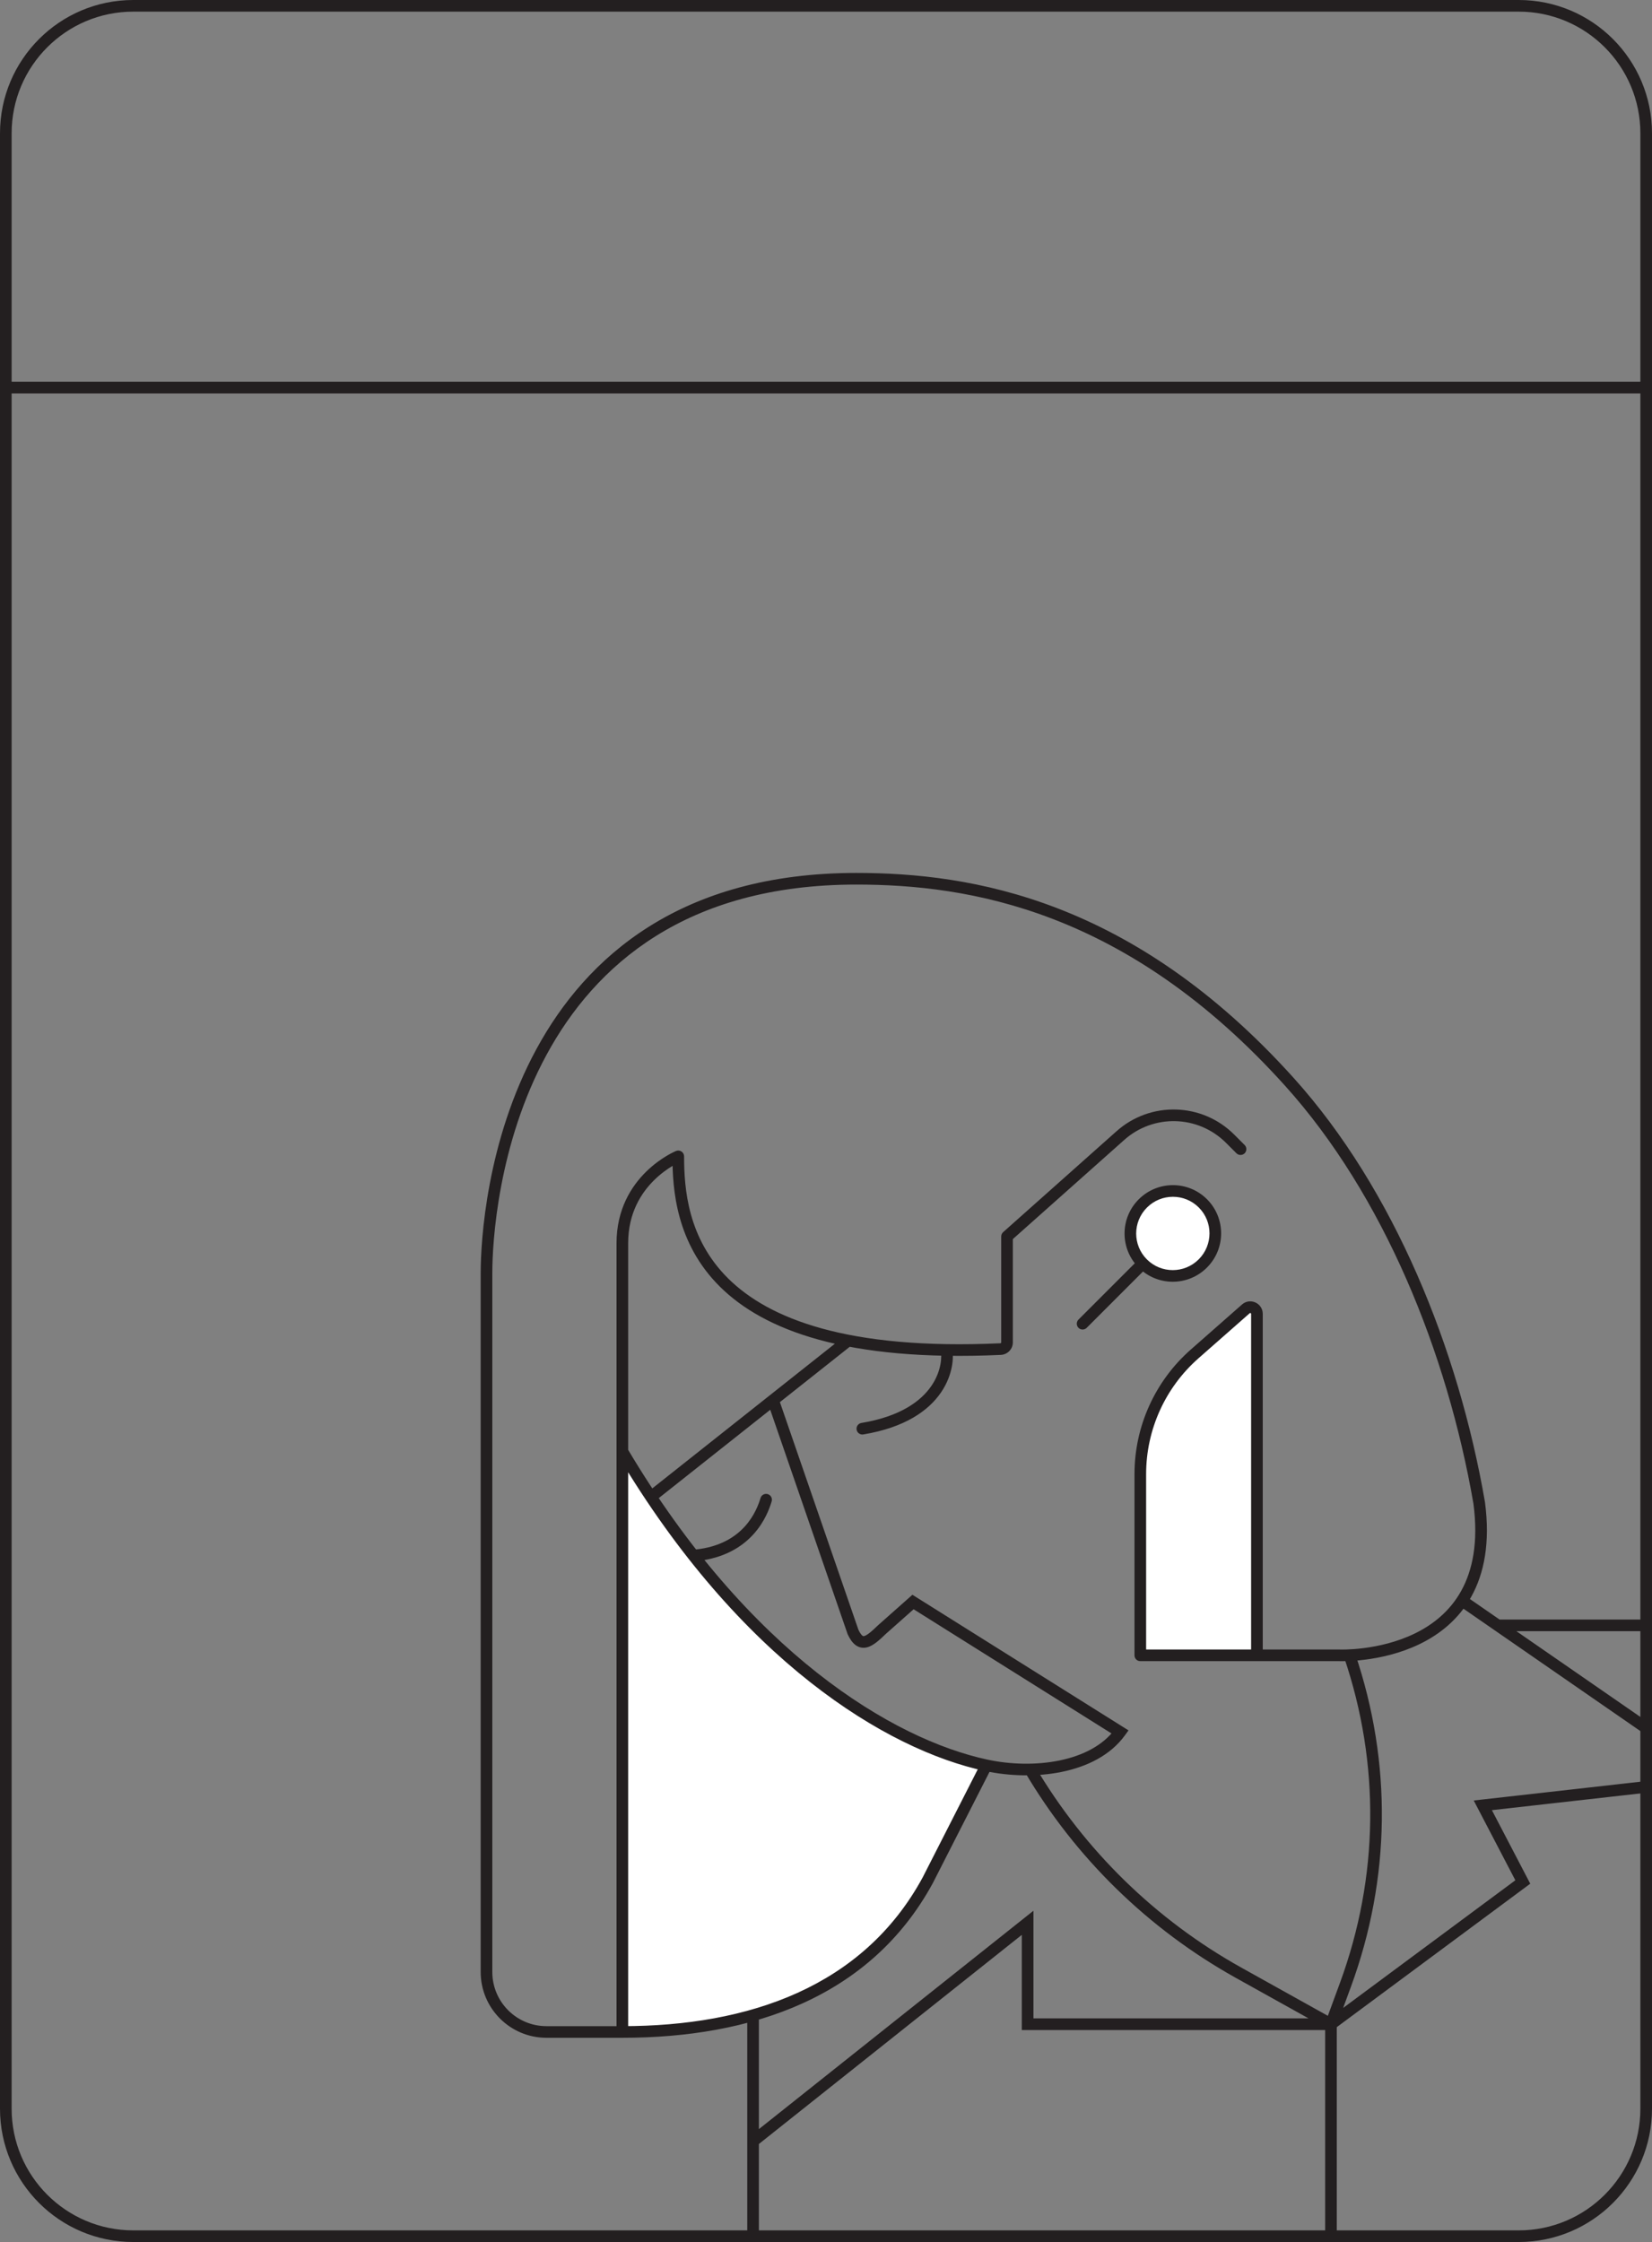
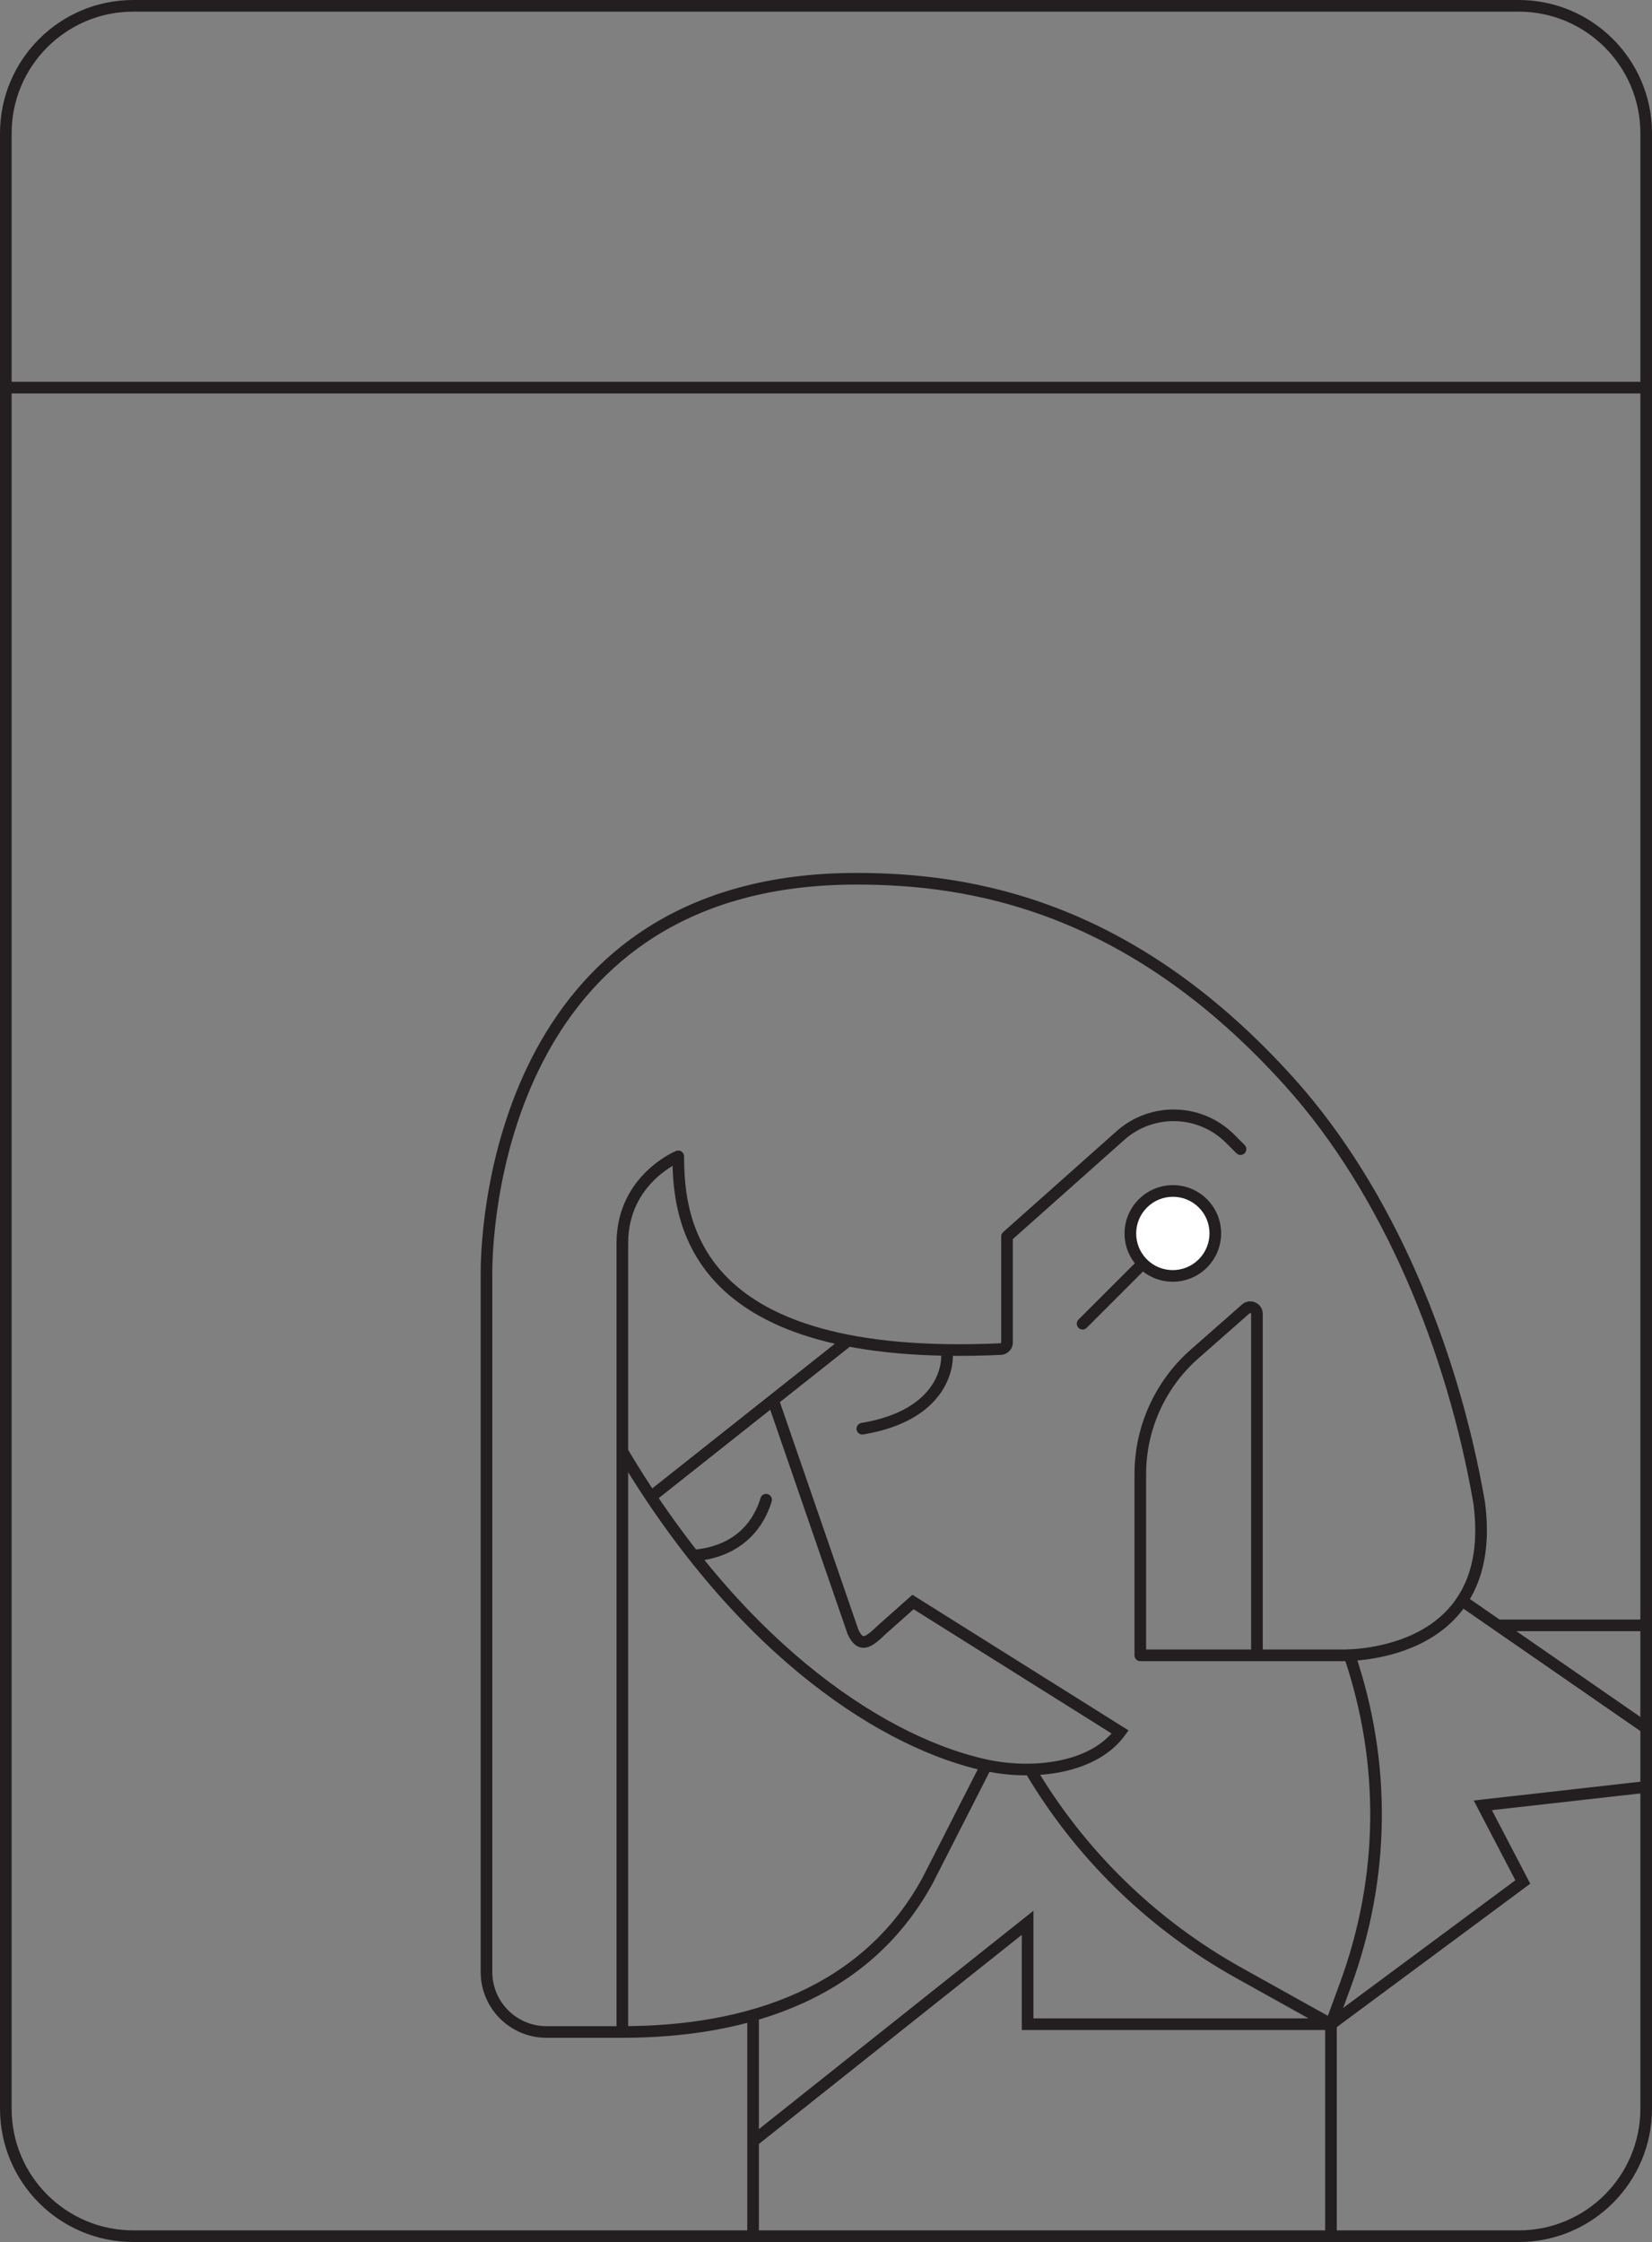
<svg xmlns="http://www.w3.org/2000/svg" width="213" height="289" viewBox="0 0 213 289" fill="none">
  <rect x="0" y="0" width="213" height="289" fill="#808080" stroke="none" />
  <g clip-path="url(#clip0)">
-     <path d="M147.025 213.5V191.022C147.025 185.095 149.55 178.415 154 174.5L161 168.5C161.555 168.012 162.062 169.629 162.062 170.368V213.5L147.025 213.5Z" fill="white" />
-     <path d="M80.242 187.098C95.952 213.548 114.712 224.885 127.171 227.555L119.614 242.379C111.772 256.809 96.665 261.926 80.242 261.926L80.242 187.098Z" fill="white" />
    <path d="M147.352 155.126C145.211 157.267 145.207 160.734 147.344 162.87C149.48 165.006 152.947 165.003 155.088 162.862C157.228 160.721 157.232 157.254 155.096 155.118C152.96 152.982 149.493 152.985 147.352 155.126Z" fill="white" />
    <path d="M111.063 183.422C110.655 183.49 110.378 183.876 110.446 184.285C110.514 184.693 110.9 184.97 111.309 184.902L111.063 183.422ZM99.495 193.53C99.614 193.134 99.39 192.715 98.993 192.596C98.597 192.476 98.178 192.7 98.059 193.097L99.495 193.53ZM144.426 223.259L145.032 223.7L145.505 223.05L144.824 222.623L144.426 223.259ZM127.171 227.555L127.328 226.822L127.171 227.555ZM80.242 160.245L80.992 160.245V160.245L80.242 160.245ZM87.453 149.056L88.203 149.056C88.203 148.807 88.079 148.573 87.871 148.434C87.664 148.295 87.401 148.268 87.17 148.362L87.453 149.056ZM129.008 173.9L129.042 174.649L129.042 174.649L129.008 173.9ZM129.84 173.044L129.09 173.044V173.044L129.84 173.044ZM129.84 159.386L129.341 158.825C129.181 158.968 129.09 159.172 129.09 159.386L129.84 159.386ZM144.426 146.406L144.924 146.967L144.927 146.964L144.426 146.406ZM62.726 254.192L61.976 254.192L61.976 254.192L62.726 254.192ZM62.726 164.112L63.476 164.112L63.476 164.112L62.726 164.112ZM110.416 113.273L110.416 114.023L110.416 113.273ZM166.27 139.48L165.712 139.982L166.27 139.48ZM190.719 193.717L191.463 193.619L191.461 193.604L191.458 193.589L190.719 193.717ZM147.025 213.377H146.275C146.275 213.791 146.611 214.127 147.025 214.127V213.377ZM80.242 261.926L80.242 262.676H80.242L80.242 261.926ZM158.607 146.786L159.138 146.256L159.138 146.256L158.607 146.786ZM159.418 148.658C159.711 148.951 160.186 148.951 160.479 148.658C160.772 148.365 160.772 147.89 160.479 147.597L159.418 148.658ZM70.46 261.926L70.46 261.176H70.46L70.46 261.926ZM119.614 242.379L120.273 242.737L120.278 242.729L120.282 242.72L119.614 242.379ZM172.714 213.377L172.745 212.628L172.73 212.627H172.714V213.377ZM109.986 210.37L109.277 210.614L109.29 210.653L109.307 210.689L109.986 210.37ZM113.718 210.051L113.22 209.49L113.209 209.5L113.198 209.511L113.718 210.051ZM117.719 206.503L118.118 205.868L117.642 205.569L117.222 205.942L117.719 206.503ZM160.635 168.714L161.131 169.277L161.131 169.277L160.635 168.714ZM147.025 190.012H147.775H147.025ZM154.025 174.529L153.53 173.966L153.53 173.966L154.025 174.529ZM221.69 229.274L221.774 230.019L223.763 229.795L222.117 228.657L221.69 229.274ZM191.186 232.711L191.102 231.965L190.015 232.088L190.521 233.058L191.186 232.711ZM196.342 242.592L196.788 243.195L197.303 242.813L197.007 242.245L196.342 242.592ZM173.469 255.861L174.173 256.12L174.173 256.12L173.469 255.861ZM132.496 260.925H131.746V261.675H132.496V260.925ZM132.496 247.854H133.246L133.246 246.299L132.029 247.267L132.496 247.854ZM97.097 276.003L96.347 276.003L96.347 276.003L97.097 276.003ZM159.709 254.297L159.344 254.953L159.344 254.953L159.709 254.297ZM139.054 170.099C138.761 170.392 138.761 170.867 139.054 171.16C139.347 171.453 139.822 171.453 140.114 171.16L139.054 170.099ZM111.309 184.902C116.717 184.006 119.734 181.817 121.322 179.499C122.888 177.213 123.014 174.868 122.746 173.731L121.286 174.075C121.455 174.792 121.417 176.706 120.085 178.651C118.774 180.564 116.158 182.578 111.063 183.422L111.309 184.902ZM89.78 201.234C93.376 200.87 95.695 199.384 97.173 197.74C98.637 196.112 99.242 194.369 99.495 193.53L98.059 193.097C97.832 193.848 97.307 195.347 96.058 196.737C94.823 198.11 92.845 199.416 89.629 199.742L89.78 201.234ZM108.661 172.404L83.354 192.451L84.285 193.626L109.592 173.58L108.661 172.404ZM143.819 222.818C142.249 224.977 139.639 226.305 136.614 226.928C133.596 227.549 130.247 227.447 127.328 226.822L127.014 228.288C130.11 228.952 133.67 229.065 136.916 228.397C140.156 227.731 143.166 226.267 145.032 223.7L143.819 222.818ZM80.992 187.098L80.992 160.245L79.492 160.245L79.492 187.098L80.992 187.098ZM80.992 160.245C80.992 156.363 82.679 153.749 84.372 152.092C85.222 151.259 86.074 150.669 86.711 150.288C87.029 150.098 87.292 149.961 87.472 149.872C87.562 149.828 87.632 149.797 87.677 149.776C87.699 149.766 87.716 149.759 87.726 149.755C87.731 149.753 87.734 149.752 87.736 149.751C87.737 149.751 87.737 149.75 87.737 149.75C87.737 149.75 87.737 149.75 87.737 149.751C87.736 149.751 87.736 149.751 87.736 149.751C87.736 149.751 87.736 149.751 87.453 149.056C87.17 148.362 87.17 148.362 87.169 148.362C87.169 148.362 87.169 148.362 87.168 148.362C87.168 148.363 87.167 148.363 87.166 148.363C87.164 148.364 87.162 148.365 87.159 148.366C87.154 148.368 87.147 148.371 87.138 148.375C87.121 148.382 87.097 148.393 87.067 148.406C87.006 148.433 86.921 148.472 86.814 148.525C86.6 148.629 86.299 148.786 85.941 149C85.227 149.428 84.275 150.087 83.323 151.02C81.41 152.893 79.492 155.873 79.492 160.245L80.992 160.245ZM86.703 149.056C86.703 153.334 87.176 160.262 92.831 165.862C98.48 171.456 109.125 175.557 129.042 174.649L128.974 173.151C109.235 174.051 99.102 169.961 93.887 164.796C88.678 159.638 88.203 153.241 88.203 149.056L86.703 149.056ZM130.59 173.044L130.59 159.386L129.09 159.386L129.09 173.044L130.59 173.044ZM130.338 159.946L144.924 146.967L143.927 145.846L129.341 158.825L130.338 159.946ZM63.476 254.192L63.476 164.112L61.976 164.112L61.976 254.192H63.476ZM63.476 164.112C63.476 160.04 64.223 147.475 70.474 135.955C73.594 130.206 78.077 124.731 84.513 120.691C90.945 116.653 99.369 114.023 110.416 114.023L110.416 112.523C99.121 112.523 90.413 115.216 83.715 119.421C77.02 123.623 72.373 129.311 69.156 135.24C62.733 147.076 61.976 159.93 61.976 164.112L63.476 164.112ZM110.416 114.023C124.869 114.023 145.265 117.266 165.712 139.982L166.827 138.979C146.026 115.869 125.177 112.523 110.416 112.523L110.416 114.023ZM165.712 139.982C178.38 154.055 186.602 174.332 189.98 193.845L191.458 193.589C188.047 173.883 179.734 153.318 166.827 138.979L165.712 139.982ZM146.275 190.012L146.275 213.377H147.775L147.775 190.012H146.275ZM127.328 226.822C115.119 224.205 96.516 213.03 80.887 186.715L79.597 187.481C95.387 214.067 114.305 225.565 127.014 228.288L127.328 226.822ZM80.992 261.926L80.992 187.098L79.492 187.098L79.492 261.926H80.992ZM160.14 168.151L153.53 173.966L154.521 175.092L161.131 169.277L160.14 168.151ZM158.077 147.317L159.418 148.658L160.479 147.597L159.138 146.256L158.077 147.317ZM80.242 261.176L70.46 261.176L70.46 262.676L80.242 262.676L80.242 261.176ZM126.503 227.214L118.946 242.039L120.282 242.72L127.839 227.896L126.503 227.214ZM189.975 193.815C190.635 198.82 189.86 202.444 188.392 205.081C186.923 207.72 184.721 209.442 182.404 210.567C180.082 211.695 177.664 212.213 175.814 212.447C174.892 212.563 174.118 212.608 173.577 212.624C173.306 212.632 173.095 212.633 172.952 212.632C172.881 212.631 172.828 212.63 172.793 212.629C172.775 212.629 172.762 212.628 172.754 212.628C172.75 212.628 172.748 212.628 172.746 212.628C172.745 212.628 172.745 212.628 172.745 212.628C172.745 212.628 172.745 212.628 172.745 212.628C172.745 212.628 172.745 212.628 172.714 213.377C172.683 214.127 172.683 214.127 172.684 214.127C172.684 214.127 172.685 214.127 172.685 214.127C172.687 214.127 172.688 214.127 172.69 214.127C172.693 214.127 172.698 214.127 172.704 214.127C172.716 214.128 172.733 214.128 172.754 214.129C172.798 214.13 172.86 214.131 172.94 214.132C173.1 214.133 173.33 214.132 173.621 214.124C174.202 214.107 175.025 214.058 176.002 213.935C177.951 213.689 180.542 213.139 183.059 211.917C185.581 210.692 188.05 208.781 189.703 205.81C191.357 202.837 192.156 198.875 191.463 193.619L189.975 193.815ZM118.955 242.021C111.3 256.106 96.532 261.176 80.242 261.176L80.242 262.676C96.798 262.676 112.244 257.511 120.273 242.737L118.955 242.021ZM61.976 254.192C61.976 258.877 65.774 262.676 70.46 262.676L70.46 261.176C66.603 261.176 63.476 258.049 63.476 254.192L61.976 254.192ZM144.927 146.964C148.707 143.569 154.484 143.723 158.077 147.317L159.138 146.256C154.981 142.099 148.298 141.92 143.925 145.849L144.927 146.964ZM129.042 174.649C129.884 174.611 130.59 173.917 130.59 173.044L129.09 173.044C129.09 173.063 129.083 173.087 129.059 173.111C129.034 173.136 129.004 173.15 128.974 173.151L129.042 174.649ZM98.966 180.724L109.277 210.614L110.695 210.125L100.384 180.234L98.966 180.724ZM114.216 210.612L118.217 207.064L117.222 205.942L113.22 209.49L114.216 210.612ZM117.321 207.138L144.027 223.894L144.824 222.623L118.118 205.868L117.321 207.138ZM109.307 210.689C109.579 211.266 109.896 211.743 110.305 212.049C110.755 212.385 111.261 212.471 111.766 212.351C112.221 212.243 112.643 211.975 113.021 211.682C113.407 211.382 113.815 210.999 114.238 210.592L113.198 209.511C112.773 209.92 112.417 210.251 112.101 210.497C111.776 210.749 111.559 210.858 111.419 210.892C111.327 210.913 111.281 210.905 111.202 210.847C111.082 210.757 110.894 210.538 110.665 210.05L109.307 210.689ZM147.025 214.127L162.062 214.127V212.627L147.025 212.627V214.127ZM162.062 214.127L172.714 214.127V212.627L162.062 212.627V214.127ZM161.312 169.359L161.312 213.377H162.812L162.812 169.359L161.312 169.359ZM161.131 169.277C161.155 169.255 161.173 169.25 161.186 169.249C161.203 169.247 161.225 169.249 161.248 169.259C161.271 169.27 161.287 169.285 161.297 169.299C161.304 169.309 161.312 169.326 161.312 169.359L162.812 169.359C162.812 167.974 161.18 167.236 160.14 168.151L161.131 169.277ZM147.775 190.012C147.775 184.301 150.233 178.865 154.521 175.092L153.53 173.966C148.918 178.024 146.275 183.87 146.275 190.012H147.775ZM221.606 228.529L191.102 231.965L191.27 233.456L221.774 230.019L221.606 228.529ZM190.521 233.058L195.677 242.939L197.007 242.245L191.851 232.364L190.521 233.058ZM195.895 241.99L171.162 260.322L172.055 261.527L196.788 243.195L195.895 241.99ZM222.117 228.657L193.537 208.894L192.684 210.127L221.264 229.891L222.117 228.657ZM193.537 208.894L188.566 205.457L187.713 206.69L192.684 210.127L193.537 208.894ZM172.312 261.184L174.173 256.12L172.765 255.602L170.904 260.666L172.312 261.184ZM133.246 260.925L133.246 247.854H131.746L131.746 260.925H133.246ZM132.029 247.267L96.63 275.416L97.564 276.59L132.963 248.441L132.029 247.267ZM97.847 276.003L97.847 259.777L96.347 259.777L96.347 276.003L97.847 276.003ZM132.496 261.675L171.608 261.675V260.175L132.496 260.175V261.675ZM171.973 260.27L160.074 253.642L159.344 254.953L171.243 261.58L171.973 260.27ZM170.858 260.925L170.858 289.422L172.358 289.422L172.358 260.925L170.858 260.925ZM96.347 276.003L96.347 288.133L97.847 288.133L97.847 276.003L96.347 276.003ZM193.11 210.26L213.527 210.26V208.76L193.11 208.76V210.26ZM160.074 253.642C149.027 247.489 139.82 238.501 133.403 227.604L132.11 228.365C138.663 239.492 148.064 248.669 159.344 254.953L160.074 253.642ZM174.173 256.12C179.313 242.136 179.503 227.224 174.711 213.117L173.291 213.6C177.972 227.381 177.787 241.94 172.765 255.602L174.173 256.12ZM146.822 154.596C144.389 157.028 144.383 160.97 146.813 163.4L147.874 162.34C146.032 160.498 146.033 157.505 147.882 155.656L146.822 154.596ZM146.813 163.4C149.243 165.831 153.185 165.825 155.618 163.392L154.557 162.332C152.708 164.18 149.716 164.182 147.874 162.34L146.813 163.4ZM155.618 163.392C158.051 160.96 158.056 157.018 155.626 154.587L154.566 155.648C156.408 157.49 156.406 160.483 154.557 162.332L155.618 163.392ZM155.626 154.587C153.196 152.157 149.254 152.163 146.822 154.596L147.882 155.656C149.731 153.808 152.723 153.806 154.566 155.648L155.626 154.587ZM146.813 162.34L139.054 170.099L140.114 171.16L147.874 163.4L146.813 162.34Z" fill="#231F20" />
    <path d="M0.75 271.815C0.75 280.892 8.108 288.25 17.185 288.25L195.815 288.25C204.892 288.25 212.25 280.892 212.25 271.815L212.25 49.963L212.25 17.185C212.25 8.108 204.892 0.75 195.815 0.75L17.185 0.75C8.108 0.75 0.75 8.108 0.75 17.185L0.75 49.963L0.75 271.815Z" stroke="#231F20" stroke-width="1.5" />
    <path d="M0 49.963L213 49.963" stroke="#231F20" stroke-width="1.5" />
  </g>
  <defs>
    <clipPath id="clip0">
      <rect width="213" height="289" fill="white" />
    </clipPath>
  </defs>
</svg>